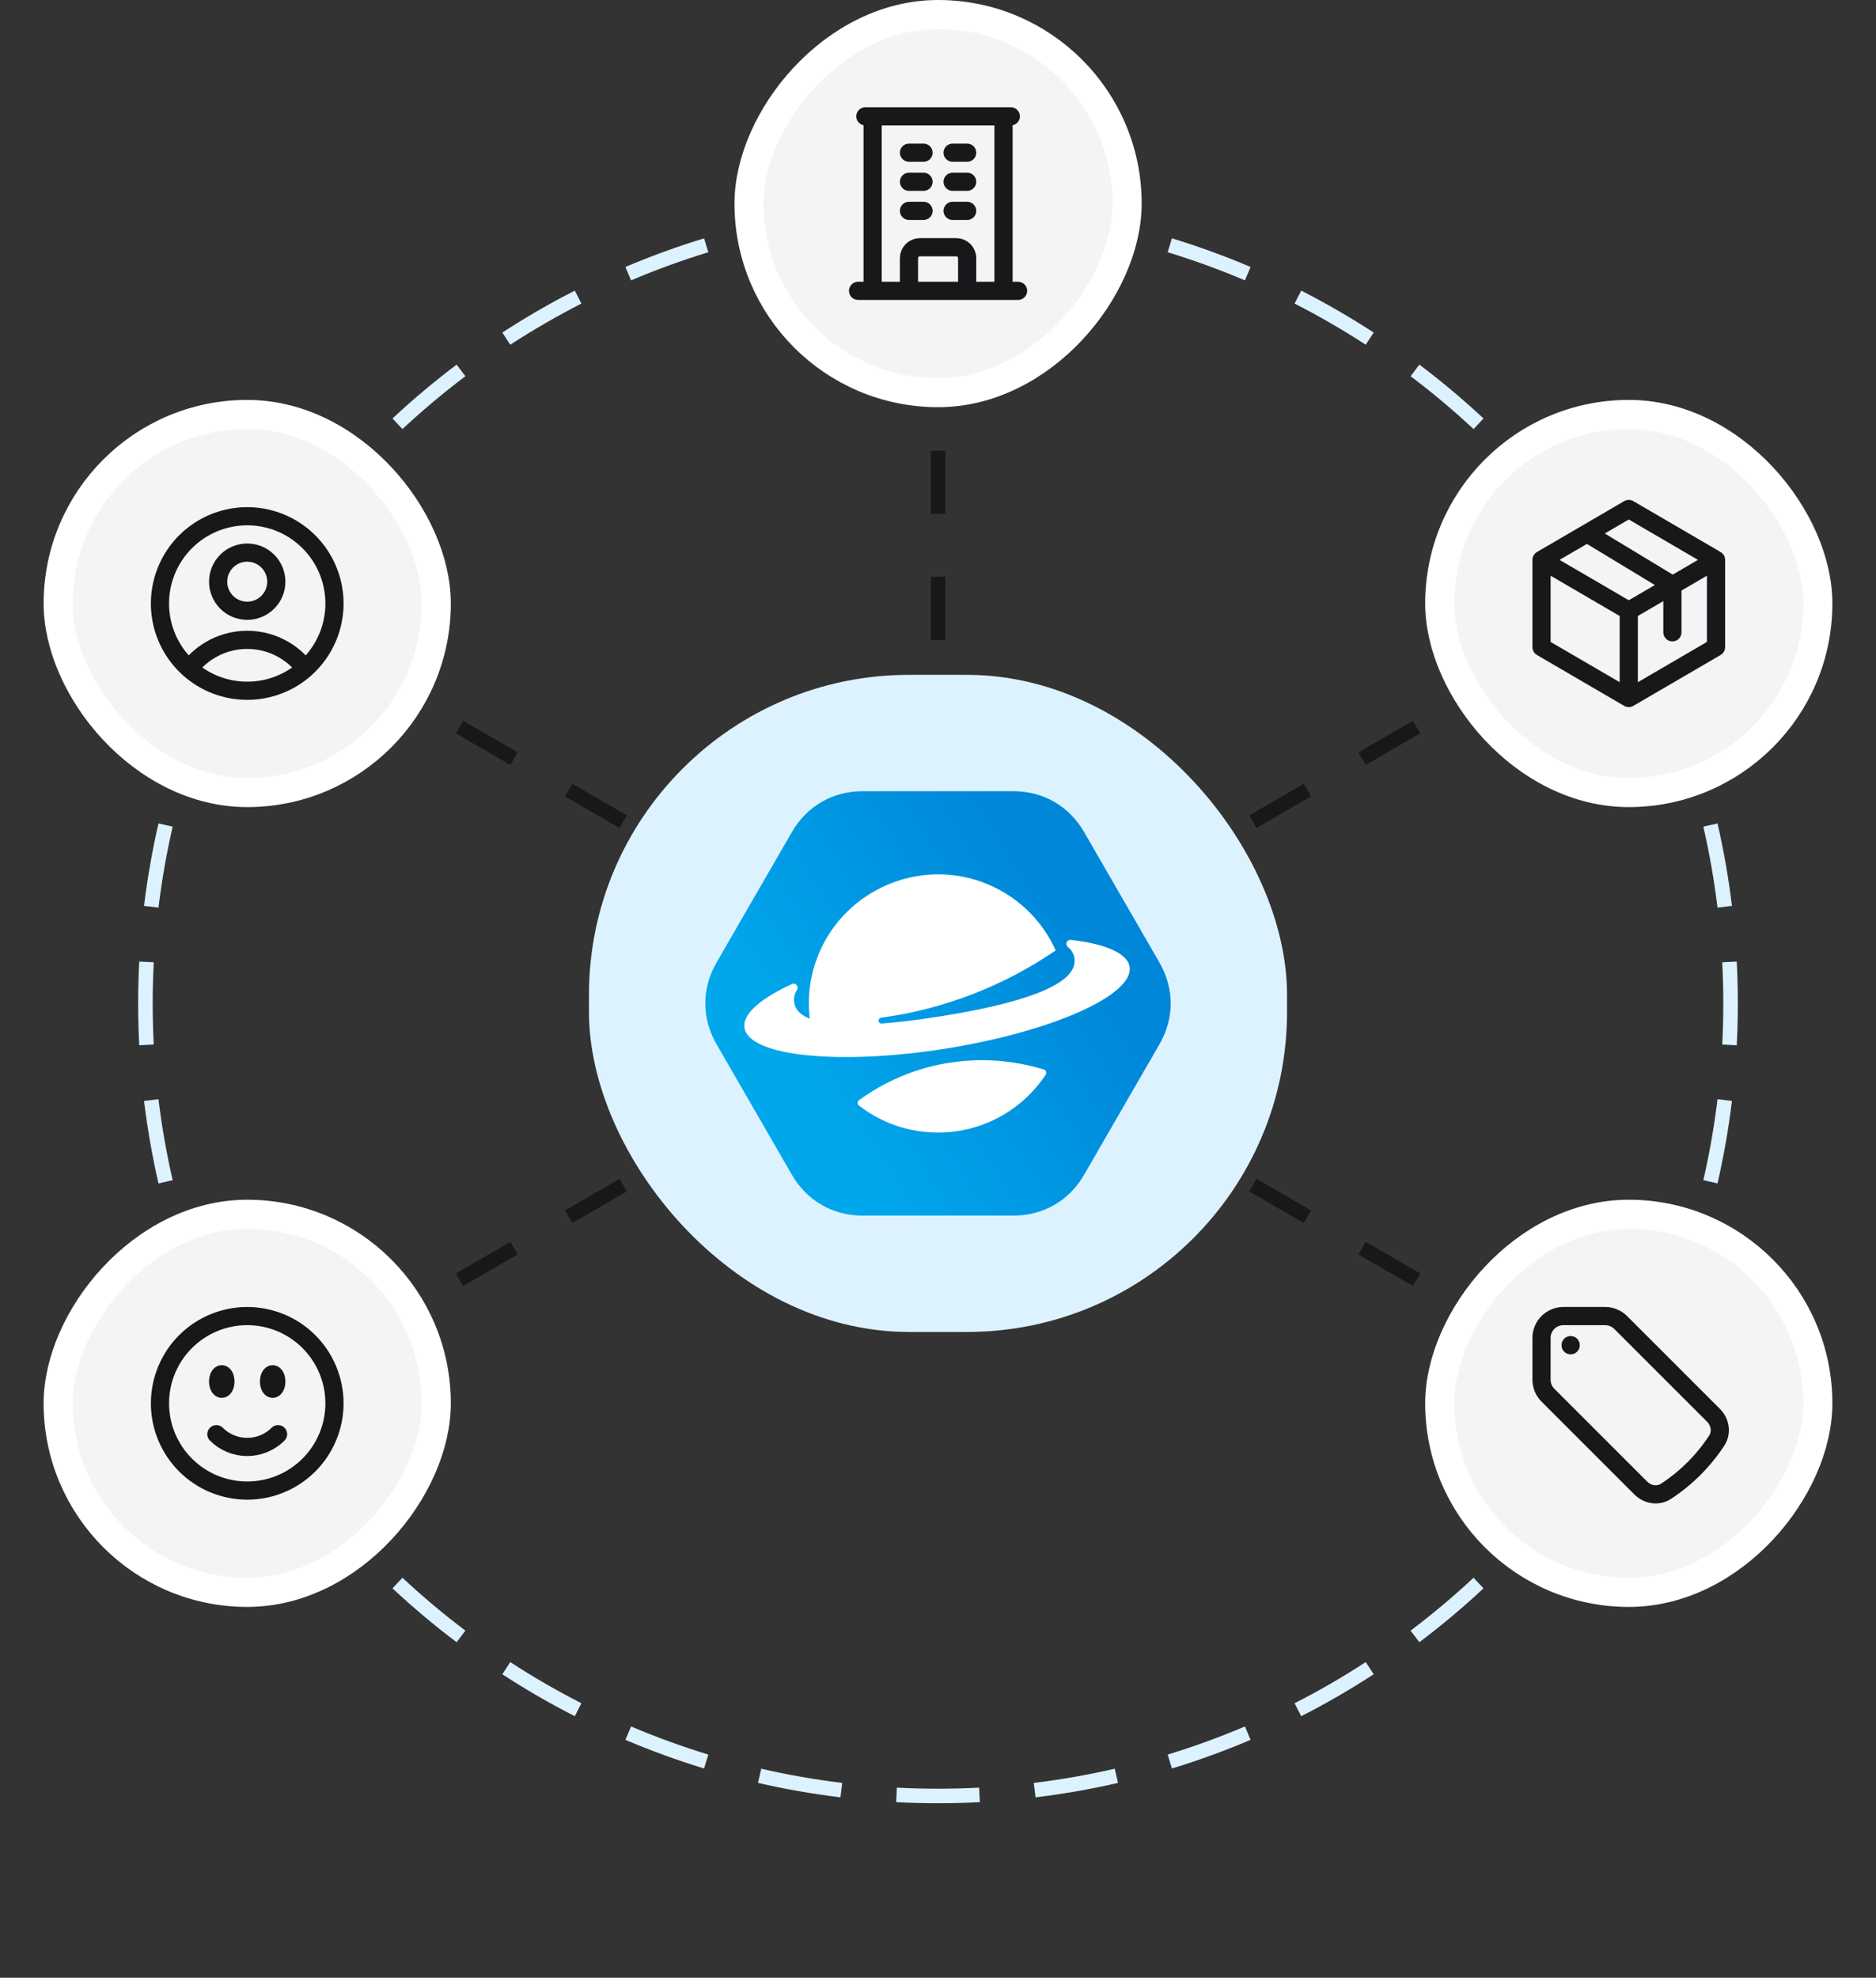
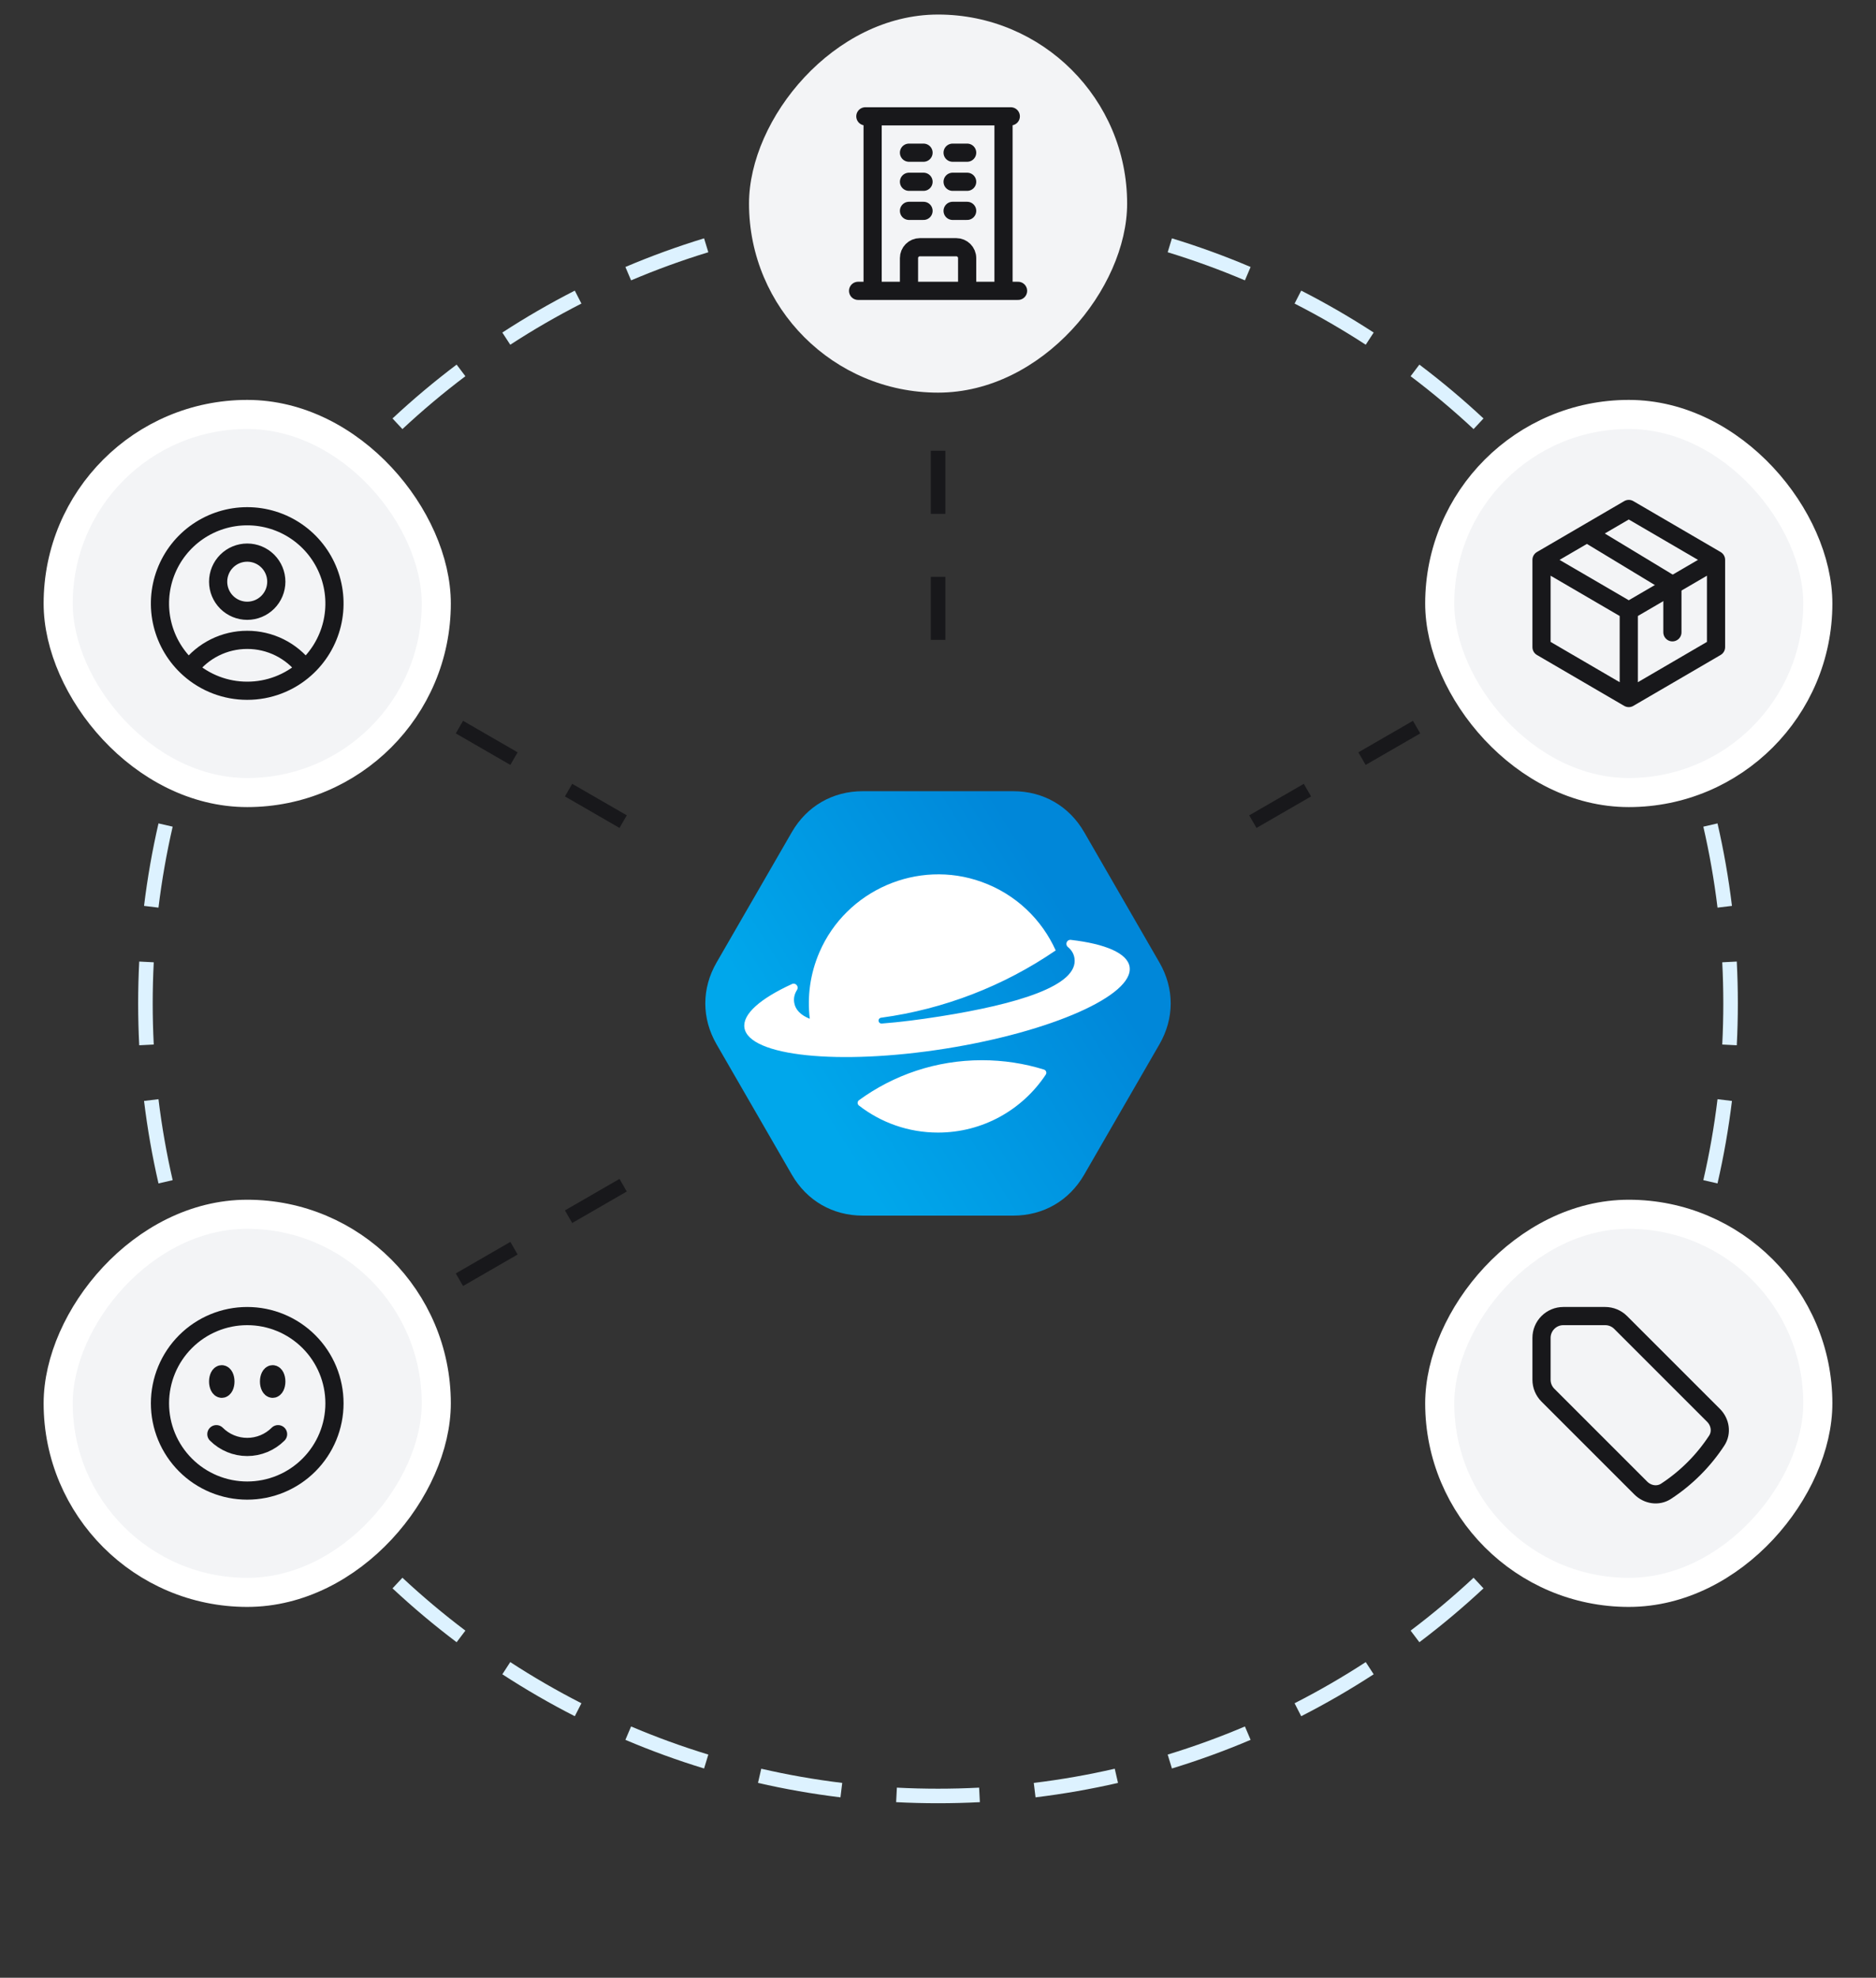
<svg xmlns="http://www.w3.org/2000/svg" fill="none" viewBox="0 0 258 272" height="272" width="258">
  <rect x="0" y="0" width="258" height="272" fill="#333333" stroke="none" />
  <path fill="#DDF2FF" d="M238.852 143.758C238.95 141.851 239 139.931 239 138C239 136.069 238.95 134.149 238.852 132.242L236.855 132.345C236.951 134.217 237 136.103 237 138C237 139.897 236.951 141.783 236.855 143.655L238.852 143.758ZM238.19 151.414L236.205 151.173C235.746 154.948 235.092 158.663 234.254 162.308L236.203 162.756C237.057 159.044 237.723 155.26 238.19 151.414ZM234.221 170.171L232.308 169.587C231.201 173.212 229.908 176.756 228.441 180.209L230.282 180.991C231.776 177.474 233.093 173.864 234.221 170.171ZM227.031 187.95L225.25 187.04C223.531 190.408 221.64 193.674 219.589 196.826L221.265 197.917C223.354 194.706 225.28 191.38 227.031 187.95ZM216.856 204.202L215.259 202.997C212.986 206.01 210.558 208.9 207.987 211.656L209.449 213.02C212.067 210.214 214.54 207.271 216.856 204.202ZM204.02 218.449L202.656 216.987C199.9 219.558 197.01 221.986 193.997 224.259L195.202 225.856C198.271 223.54 201.214 221.067 204.02 218.449ZM188.917 230.265L187.826 228.589C184.674 230.64 181.408 232.531 178.04 234.25L178.95 236.031C182.38 234.28 185.706 232.354 188.917 230.265ZM171.991 239.282L171.209 237.441C167.756 238.908 164.212 240.201 160.587 241.308L161.171 243.221C164.864 242.093 168.474 240.776 171.991 239.282ZM153.756 245.203L153.308 243.254C149.663 244.092 145.948 244.746 142.173 245.205L142.414 247.19C146.26 246.723 150.044 246.057 153.756 245.203ZM134.758 247.852L134.655 245.855C132.783 245.951 130.897 246 129 246C127.103 246 125.217 245.951 123.345 245.855L123.242 247.852C125.149 247.95 127.069 248 129 248C130.931 248 132.851 247.95 134.758 247.852ZM115.586 247.19L115.827 245.205C112.052 244.746 108.337 244.092 104.692 243.254L104.244 245.203C107.956 246.057 111.74 246.723 115.586 247.19ZM96.829 243.221L97.413 241.308C93.788 240.201 90.244 238.908 86.791 237.441L86.009 239.282C89.526 240.776 93.136 242.093 96.829 243.221ZM79.05 236.031L79.96 234.25C76.592 232.531 73.326 230.64 70.174 228.589L69.084 230.265C72.294 232.354 75.62 234.28 79.05 236.031ZM62.798 225.856L64.003 224.259C60.99 221.986 58.1 219.558 55.344 216.987L53.98 218.449C56.786 221.067 59.73 223.54 62.798 225.856ZM48.55 213.02L50.013 211.656C47.442 208.9 45.014 206.01 42.741 202.997L41.144 204.202C43.46 207.271 45.933 210.214 48.55 213.02ZM36.735 197.917L38.411 196.826C36.36 193.674 34.469 190.408 32.75 187.04L30.969 187.95C32.72 191.38 34.646 194.706 36.735 197.917ZM27.718 180.991L29.559 180.209C28.092 176.756 26.799 173.212 25.692 169.587L23.779 170.171C24.907 173.864 26.224 177.474 27.718 180.991ZM21.797 162.756L23.746 162.308C22.908 158.663 22.254 154.948 21.795 151.173L19.81 151.414C20.277 155.26 20.943 159.044 21.797 162.756ZM19.148 143.758C19.05 141.851 19 139.931 19 138C19 136.069 19.05 134.149 19.148 132.242L21.145 132.345C21.049 134.217 21 136.103 21 138C21 139.897 21.049 141.783 21.145 143.655L19.148 143.758ZM19.81 124.586L21.795 124.827C22.254 121.052 22.908 117.337 23.746 113.692L21.797 113.244C20.943 116.956 20.277 120.74 19.81 124.586ZM23.779 105.829L25.692 106.413C26.799 102.788 28.092 99.244 29.559 95.791L27.718 95.009C26.224 98.526 24.907 102.136 23.779 105.829ZM30.969 88.05L32.75 88.96C34.469 85.592 36.36 82.326 38.411 79.174L36.735 78.084C34.646 81.294 32.72 84.62 30.969 88.05ZM41.144 71.798L42.741 73.003C45.014 69.99 47.442 67.1 50.013 64.344L48.55 62.98C45.933 65.786 43.46 68.73 41.144 71.798ZM53.98 57.55L55.344 59.013C58.1 56.442 60.99 54.014 64.003 51.741L62.798 50.144C59.73 52.46 56.786 54.933 53.98 57.55ZM69.084 45.735L70.174 47.411C73.326 45.36 76.592 43.469 79.96 41.75L79.05 39.969C75.62 41.72 72.294 43.646 69.084 45.735ZM86.009 36.718L86.791 38.559C90.244 37.092 93.788 35.799 97.413 34.692L96.829 32.779C93.136 33.907 89.526 35.224 86.009 36.718ZM104.244 30.797L104.692 32.746C108.337 31.908 112.052 31.254 115.827 30.795L115.586 28.81C111.74 29.277 107.956 29.943 104.244 30.797ZM123.242 28.148L123.345 30.145C125.217 30.049 127.103 30 129 30C130.897 30 132.783 30.049 134.655 30.145L134.758 28.148C132.851 28.05 130.931 28 129 28C127.069 28 125.149 28.05 123.242 28.148ZM142.414 28.81L142.173 30.795C145.948 31.254 149.663 31.908 153.308 32.746L153.756 30.797C150.044 29.943 146.26 29.277 142.414 28.81ZM161.171 32.779L160.587 34.692C164.212 35.799 167.756 37.092 171.209 38.559L171.991 36.718C168.474 35.224 164.864 33.907 161.171 32.779ZM178.95 39.969L178.04 41.75C181.408 43.469 184.674 45.36 187.826 47.411L188.917 45.735C185.706 43.646 182.38 41.72 178.95 39.969ZM195.202 50.144L193.997 51.741C197.01 54.014 199.9 56.442 202.656 59.013L204.02 57.55C201.214 54.933 198.271 52.46 195.202 50.144ZM209.449 62.98L207.987 64.344C210.558 67.1 212.986 69.99 215.259 73.003L216.856 71.798C214.54 68.73 212.067 65.786 209.449 62.98ZM221.265 78.084L219.589 79.174C221.64 82.326 223.531 85.592 225.25 88.96L227.031 88.05C225.28 84.62 223.354 81.294 221.265 78.084ZM230.282 95.009L228.441 95.791C229.908 99.244 231.201 102.788 232.308 106.413L234.221 105.829C233.093 102.136 231.776 98.526 230.282 95.009ZM236.203 113.244L234.254 113.692C235.092 117.337 235.746 121.052 236.205 124.827L238.19 124.586C237.723 120.74 237.057 116.956 236.203 113.244Z" clip-rule="evenodd" fill-rule="evenodd" />
-   <rect fill="#DDF2FF" rx="44" height="90.37" width="96.004" y="92.814" x="80.998" />
  <path fill="url(#paint0_linear_6291_29286)" d="M149.102 114.444L154.276 123.407L159.451 132.37C161.519 135.951 161.519 140.048 159.451 143.629L154.276 152.592L149.102 161.555C147.034 165.136 143.485 167.184 139.349 167.184H129H118.651C114.515 167.184 110.966 165.136 108.898 161.555L103.724 152.592L98.549 143.629C96.481 140.048 96.481 135.951 98.549 132.37L103.724 123.407L108.898 114.444C110.966 110.863 114.515 108.814 118.651 108.814H129H139.349C143.485 108.814 147.034 110.863 149.102 114.444Z" clip-rule="evenodd" fill-rule="evenodd" />
  <path fill="white" d="M155.351 132.972C155.052 131.085 152.001 129.81 147.271 129.261C146.716 129.196 146.436 129.887 146.865 130.245C147.362 130.657 147.673 131.163 147.767 131.774C148.368 135.556 139.924 138.101 129.279 139.786C126.435 140.237 123.718 140.581 121.257 140.769C121.046 140.786 120.861 140.636 120.829 140.428C120.793 140.204 120.949 139.997 121.173 139.968C129.792 138.802 138.028 135.614 145.186 130.712C143.284 126.489 139.742 122.992 134.99 121.285C126.224 118.132 116.391 122.401 112.697 130.952C111.401 133.952 111.002 137.101 111.366 140.114C110.142 139.623 109.382 138.896 109.223 137.88C109.126 137.27 109.265 136.695 109.609 136.147C109.908 135.676 109.424 135.104 108.918 135.335C104.59 137.318 102.081 139.474 102.38 141.36C102.996 145.259 115.355 146.541 129.98 144.227C144.609 141.909 155.964 136.87 155.348 132.972H155.351Z" clip-rule="evenodd" fill-rule="evenodd" />
  <path fill="white" d="M143.823 147.788C143.989 147.534 143.865 147.19 143.576 147.099C140.882 146.262 138.015 145.811 135.041 145.811C128.721 145.811 122.877 147.853 118.134 151.31C117.891 151.488 117.884 151.855 118.121 152.04C121.127 154.375 124.903 155.764 129 155.764C135.194 155.764 140.645 152.592 143.823 147.788Z" clip-rule="evenodd" fill-rule="evenodd" />
  <path fill="#18181B" d="M186.813 103.468L194.318 99.135L195.318 100.867L187.813 105.2L186.813 103.468ZM171.802 112.135L179.307 107.801L180.307 109.533L172.802 113.867L171.802 112.135Z" clip-rule="evenodd" fill-rule="evenodd" />
  <rect fill="#F3F4F6" rx="26" height="52" width="52" y="57" x="198" />
  <rect stroke-width="4" stroke="white" rx="26" height="52" width="52" y="57" x="198" />
  <path stroke-linejoin="round" stroke-linecap="round" stroke-width="2.5" stroke="#18181B" d="M218.5 73.5L230 80.461L230 86.961" />
  <path stroke-linejoin="round" stroke-linecap="round" stroke-width="2.5" stroke="#18181B" d="M236 77L224 70L212 77M236 77L224 84M236 77L236 89L224 96M212 77L224 84M212 77L212 89L224 96M224 84L224 96" />
-   <path fill="#18181B" d="M186.813 172.532L194.318 176.865L195.318 175.133L187.813 170.8L186.813 172.532ZM171.802 163.865L179.307 168.199L180.307 166.467L172.802 162.133L171.802 163.865Z" clip-rule="evenodd" fill-rule="evenodd" />
  <rect fill="#F3F4F6" transform="matrix(1 -3.99275e-09 -3.99275e-09 -1 200 221)" rx="26" height="52" width="52" y="2" x="-2" />
  <rect stroke-width="4" stroke="white" transform="matrix(1 -3.99275e-09 -3.99275e-09 -1 200 221)" rx="26" height="52" width="52" y="2" x="-2" />
  <path stroke-linejoin="round" stroke-linecap="round" stroke-width="2.5" stroke="#18181B" d="M220.758 181L215 181C214.205 181 213.442 181.316 212.879 181.879C212.317 182.441 212 183.204 212 184L212 189.757C212 190.553 212.316 191.317 212.879 191.879L225.654 204.653C226.586 205.585 228.027 205.816 229.13 205.093C231.905 203.276 234.276 200.905 236.094 198.129C236.816 197.027 236.586 195.585 235.654 194.653L222.88 181.88C222.602 181.601 222.271 181.38 221.907 181.229C221.543 181.078 221.152 181 220.758 181Z" />
-   <path stroke-linejoin="round" stroke-linecap="round" stroke-width="2.5" stroke="#18181B" d="M216 185L216.011 185L216.011 185.011L216 185.011L216 185Z" />
  <path fill="#18181B" d="M130.01 70.667L130.01 62L128.01 62L128.01 70.667L130.01 70.667ZM130.01 88L130.01 79.333L128.01 79.333L128.01 88L130.01 88Z" clip-rule="evenodd" fill-rule="evenodd" />
  <rect fill="#F3F4F6" transform="matrix(-1 8.74228e-08 8.74228e-08 1 157.01 4)" rx="26" height="52" width="52" y="-2" x="2" />
-   <rect stroke-width="4" stroke="white" transform="matrix(-1 8.74228e-08 8.74228e-08 1 157.01 4)" rx="26" height="52" width="52" y="-2" x="2" />
  <path stroke-linejoin="round" stroke-linecap="round" stroke-width="2.5" stroke="#18181B" d="M118.01 40H140.01M119.01 16H139.01M120.01 16V40M138.01 16V40M125.01 21H127.01M125.01 25H127.01M125.01 29H127.01M131.01 21H133.01M131.01 25H133.01M131.01 29H133.01M125.01 40V35.5C125.01 34.672 125.682 34 126.51 34H131.51C132.338 34 133.01 34.672 133.01 35.5V40" />
  <path fill="#18181B" d="M70.187 105.199L62.682 100.865L63.682 99.133L71.187 103.467L70.187 105.199ZM85.198 113.865L77.693 109.532L78.693 107.8L86.198 112.133L85.198 113.865Z" clip-rule="evenodd" fill-rule="evenodd" />
  <rect fill="#F3F4F6" rx="26" height="52" width="52" y="57" x="8" />
  <rect stroke-width="4" stroke="white" rx="26" height="52" width="52" y="57" x="8" />
  <path stroke-linejoin="round" stroke-linecap="round" stroke-width="2.5" stroke="#18181B" d="M41.976 91.966C41.044 90.733 39.839 89.732 38.455 89.044C37.071 88.356 35.545 87.998 34 88C32.454 87.998 30.929 88.356 29.545 89.044C28.161 89.732 26.955 90.733 26.024 91.966M41.976 91.966C43.794 90.349 45.076 88.218 45.655 85.854C46.233 83.491 46.08 81.008 45.215 78.734C44.35 76.459 42.814 74.502 40.811 73.121C38.808 71.74 36.432 71 33.999 71C31.566 71 29.19 71.74 27.187 73.121C25.184 74.502 23.648 76.459 22.783 78.734C21.918 81.008 21.765 83.491 22.343 85.854C22.922 88.218 24.206 90.349 26.024 91.966M41.976 91.966C39.781 93.924 36.941 95.004 34 95C31.058 95.004 28.219 93.924 26.024 91.966M38 80C38 81.061 37.578 82.078 36.828 82.828C36.078 83.578 35.061 84 34 84C32.939 84 31.921 83.578 31.171 82.828C30.421 82.078 30 81.061 30 80C30 78.939 30.421 77.921 31.171 77.171C31.921 76.421 32.939 76 34 76C35.061 76 36.078 76.421 36.828 77.171C37.578 77.921 38 78.939 38 80Z" />
  <path fill="#18181B" d="M70.187 170.801L62.682 175.135L63.682 176.867L71.187 172.533L70.187 170.801ZM85.198 162.135L77.693 166.468L78.693 168.2L86.198 163.867L85.198 162.135Z" clip-rule="evenodd" fill-rule="evenodd" />
  <rect fill="#F3F4F6" transform="matrix(1 2.98023e-08 2.98023e-08 -1 10 221)" rx="26" height="52" width="52" y="2" x="-2" />
  <rect stroke-width="4" stroke="white" transform="matrix(1 2.98023e-08 2.98023e-08 -1 10 221)" rx="26" height="52" width="52" y="2" x="-2" />
  <path stroke-linejoin="round" stroke-linecap="round" stroke-width="2.5" stroke="#18181B" d="M38.242 197.243C37.685 197.8 37.024 198.242 36.296 198.543C35.568 198.845 34.788 199 33.999 199C33.212 199 32.431 198.845 31.703 198.543C30.975 198.242 30.314 197.8 29.757 197.243M45.999 193C45.999 194.576 45.689 196.136 45.086 197.592C44.483 199.048 43.599 200.371 42.485 201.485C41.37 202.6 40.048 203.483 38.592 204.087C37.136 204.69 35.575 205 33.999 205C32.424 205 30.863 204.69 29.407 204.087C27.951 203.483 26.628 202.6 25.514 201.485C24.4 200.371 23.516 199.048 22.913 197.592C22.31 196.136 22 194.576 22 193C22 189.817 23.264 186.765 25.514 184.515C27.765 182.264 30.817 181 33.999 181C37.182 181 40.234 182.264 42.485 184.515C44.735 186.765 45.999 189.817 45.999 193ZM31 190C31 190.552 30.776 191 30.5 191C30.224 191 30 190.552 30 190C30 189.448 30.224 189 30.5 189C30.776 189 31 189.448 31 190ZM30.5 190L30.51 190L30.51 190.02L30.5 190.02L30.5 190ZM37.999 190C37.999 190.552 37.776 191 37.499 191C37.224 191 36.999 190.552 36.999 190C36.999 189.448 37.224 189 37.499 189C37.776 189 37.999 189.448 37.999 190ZM37.499 190L37.51 190L37.51 190.02L37.499 190.02L37.499 190Z" />
  <defs>
    <linearGradient gradientUnits="userSpaceOnUse" y2="126.53" x2="147.368" y1="149.472" x1="110.632" id="paint0_linear_6291_29286">
      <stop stop-color="#00A7EB" />
      <stop stop-color="#0087D9" offset="1" />
    </linearGradient>
  </defs>
</svg>